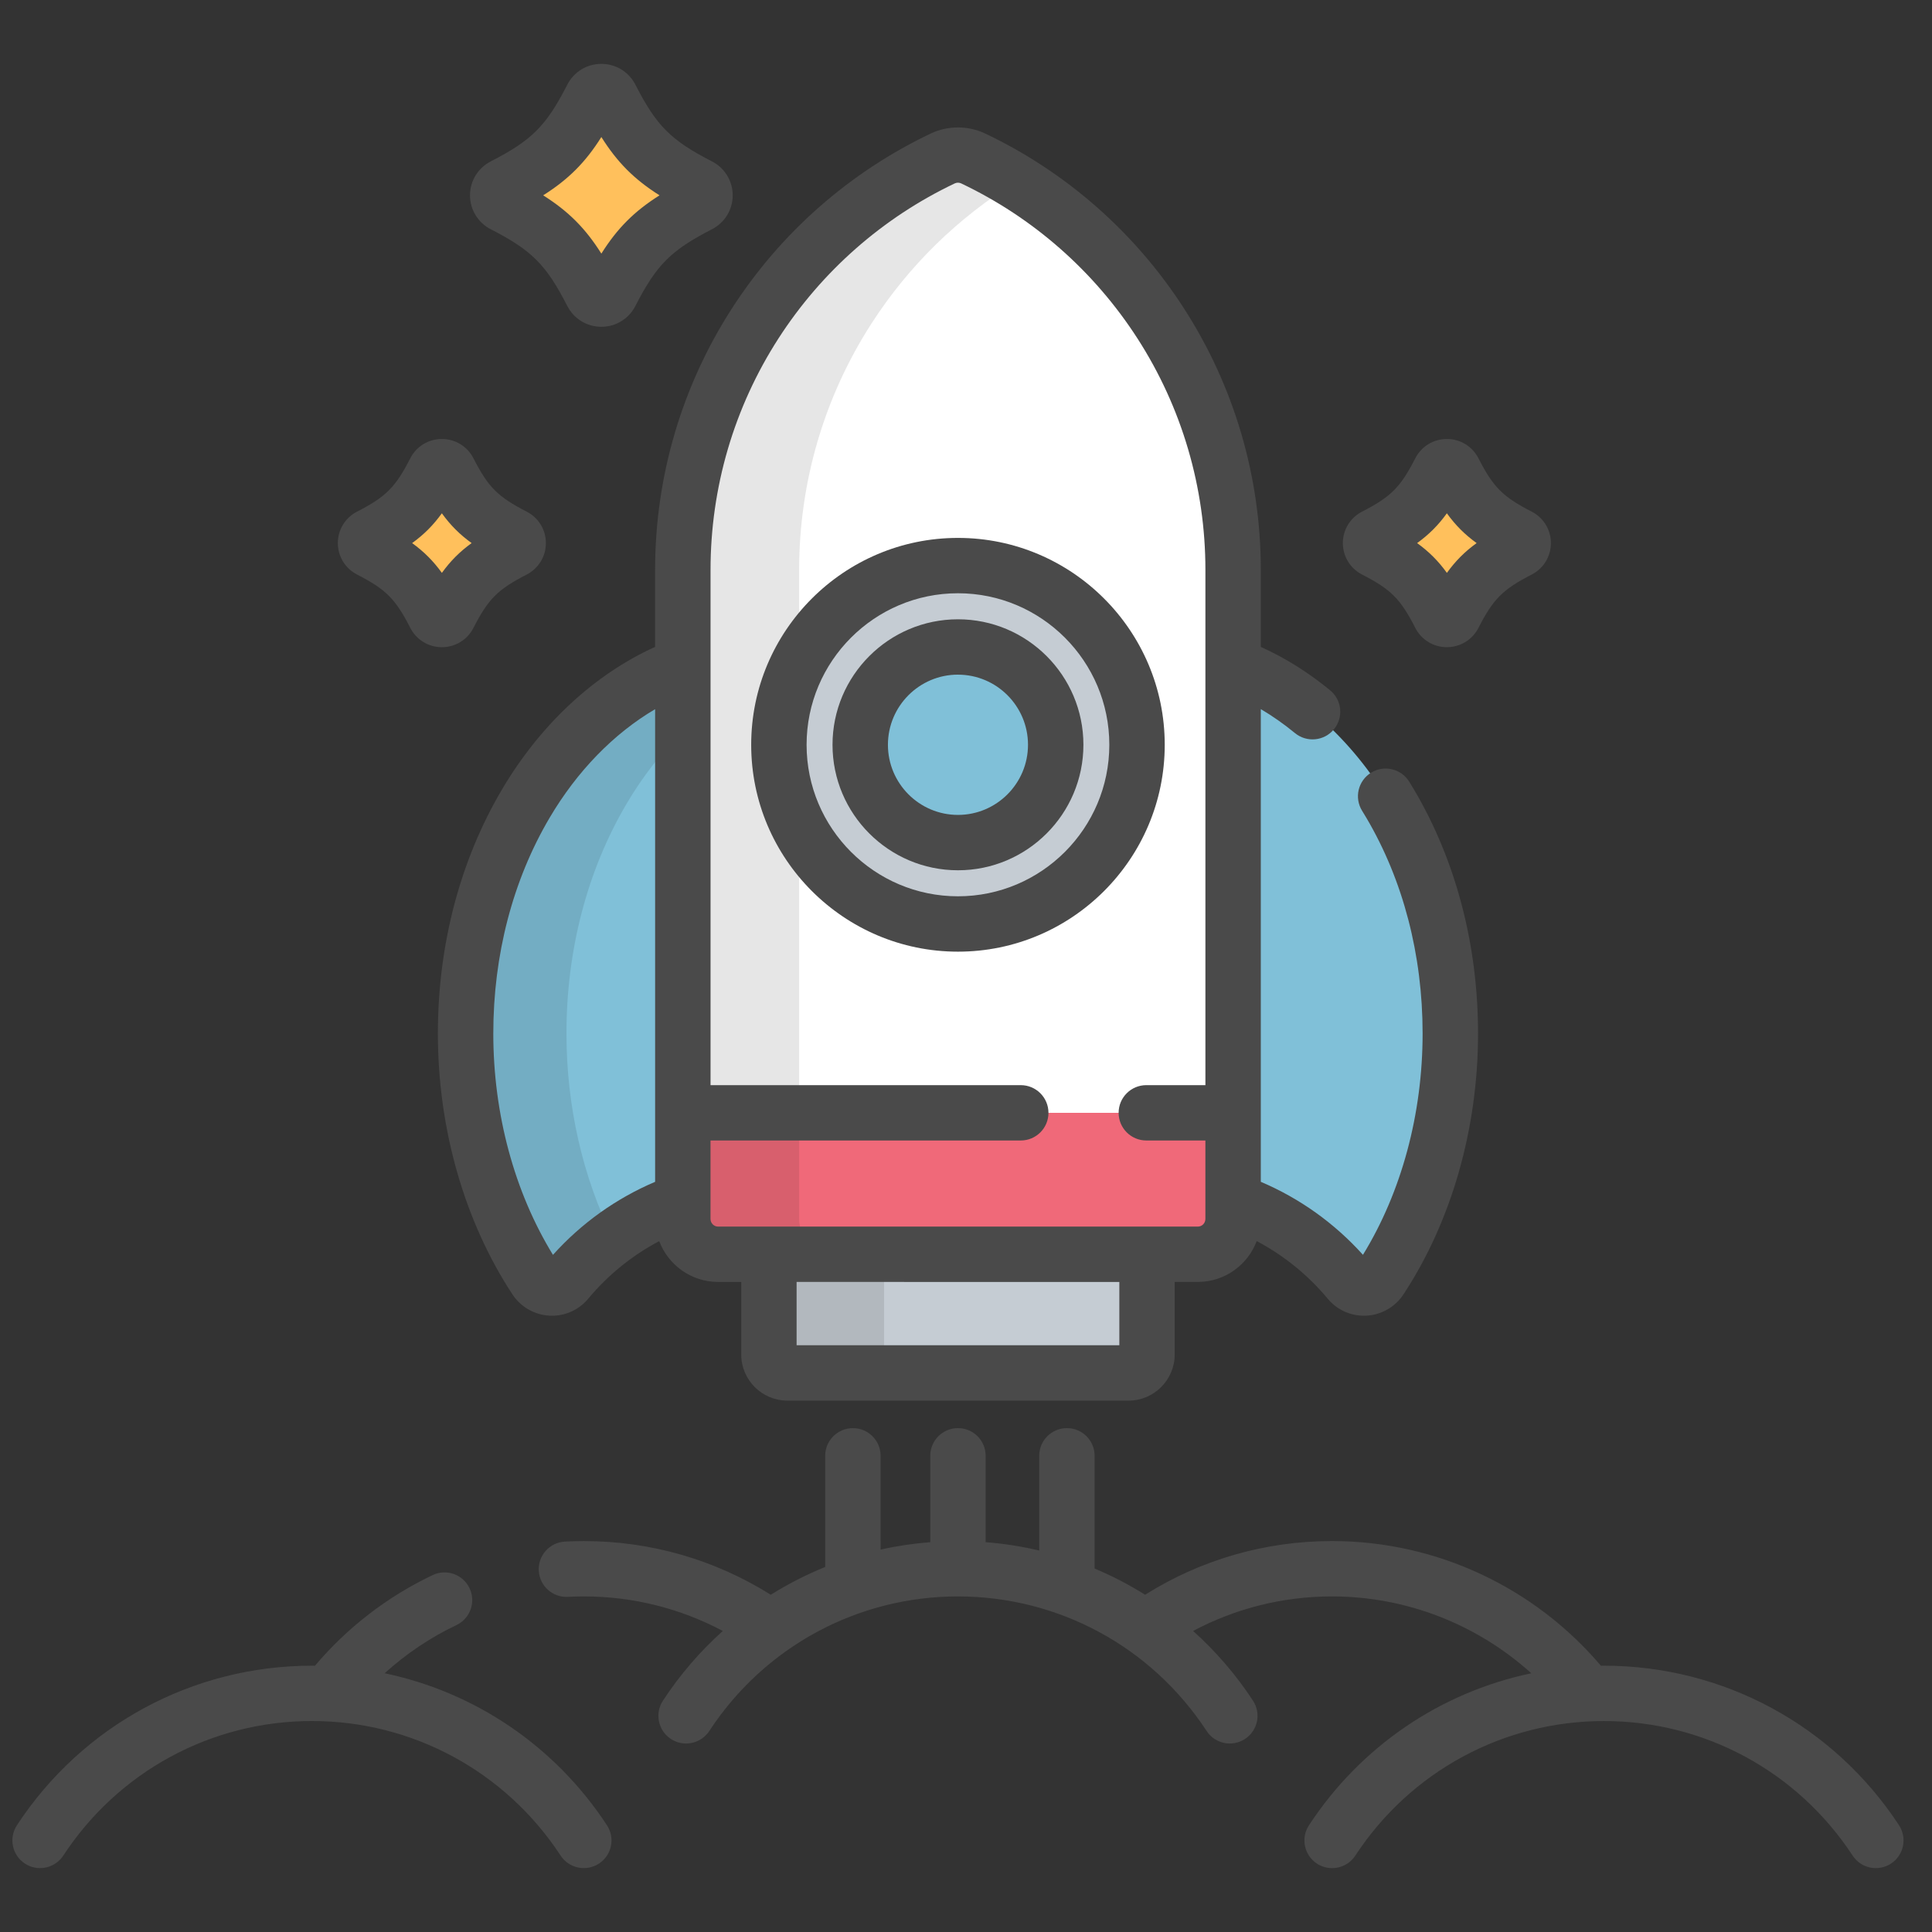
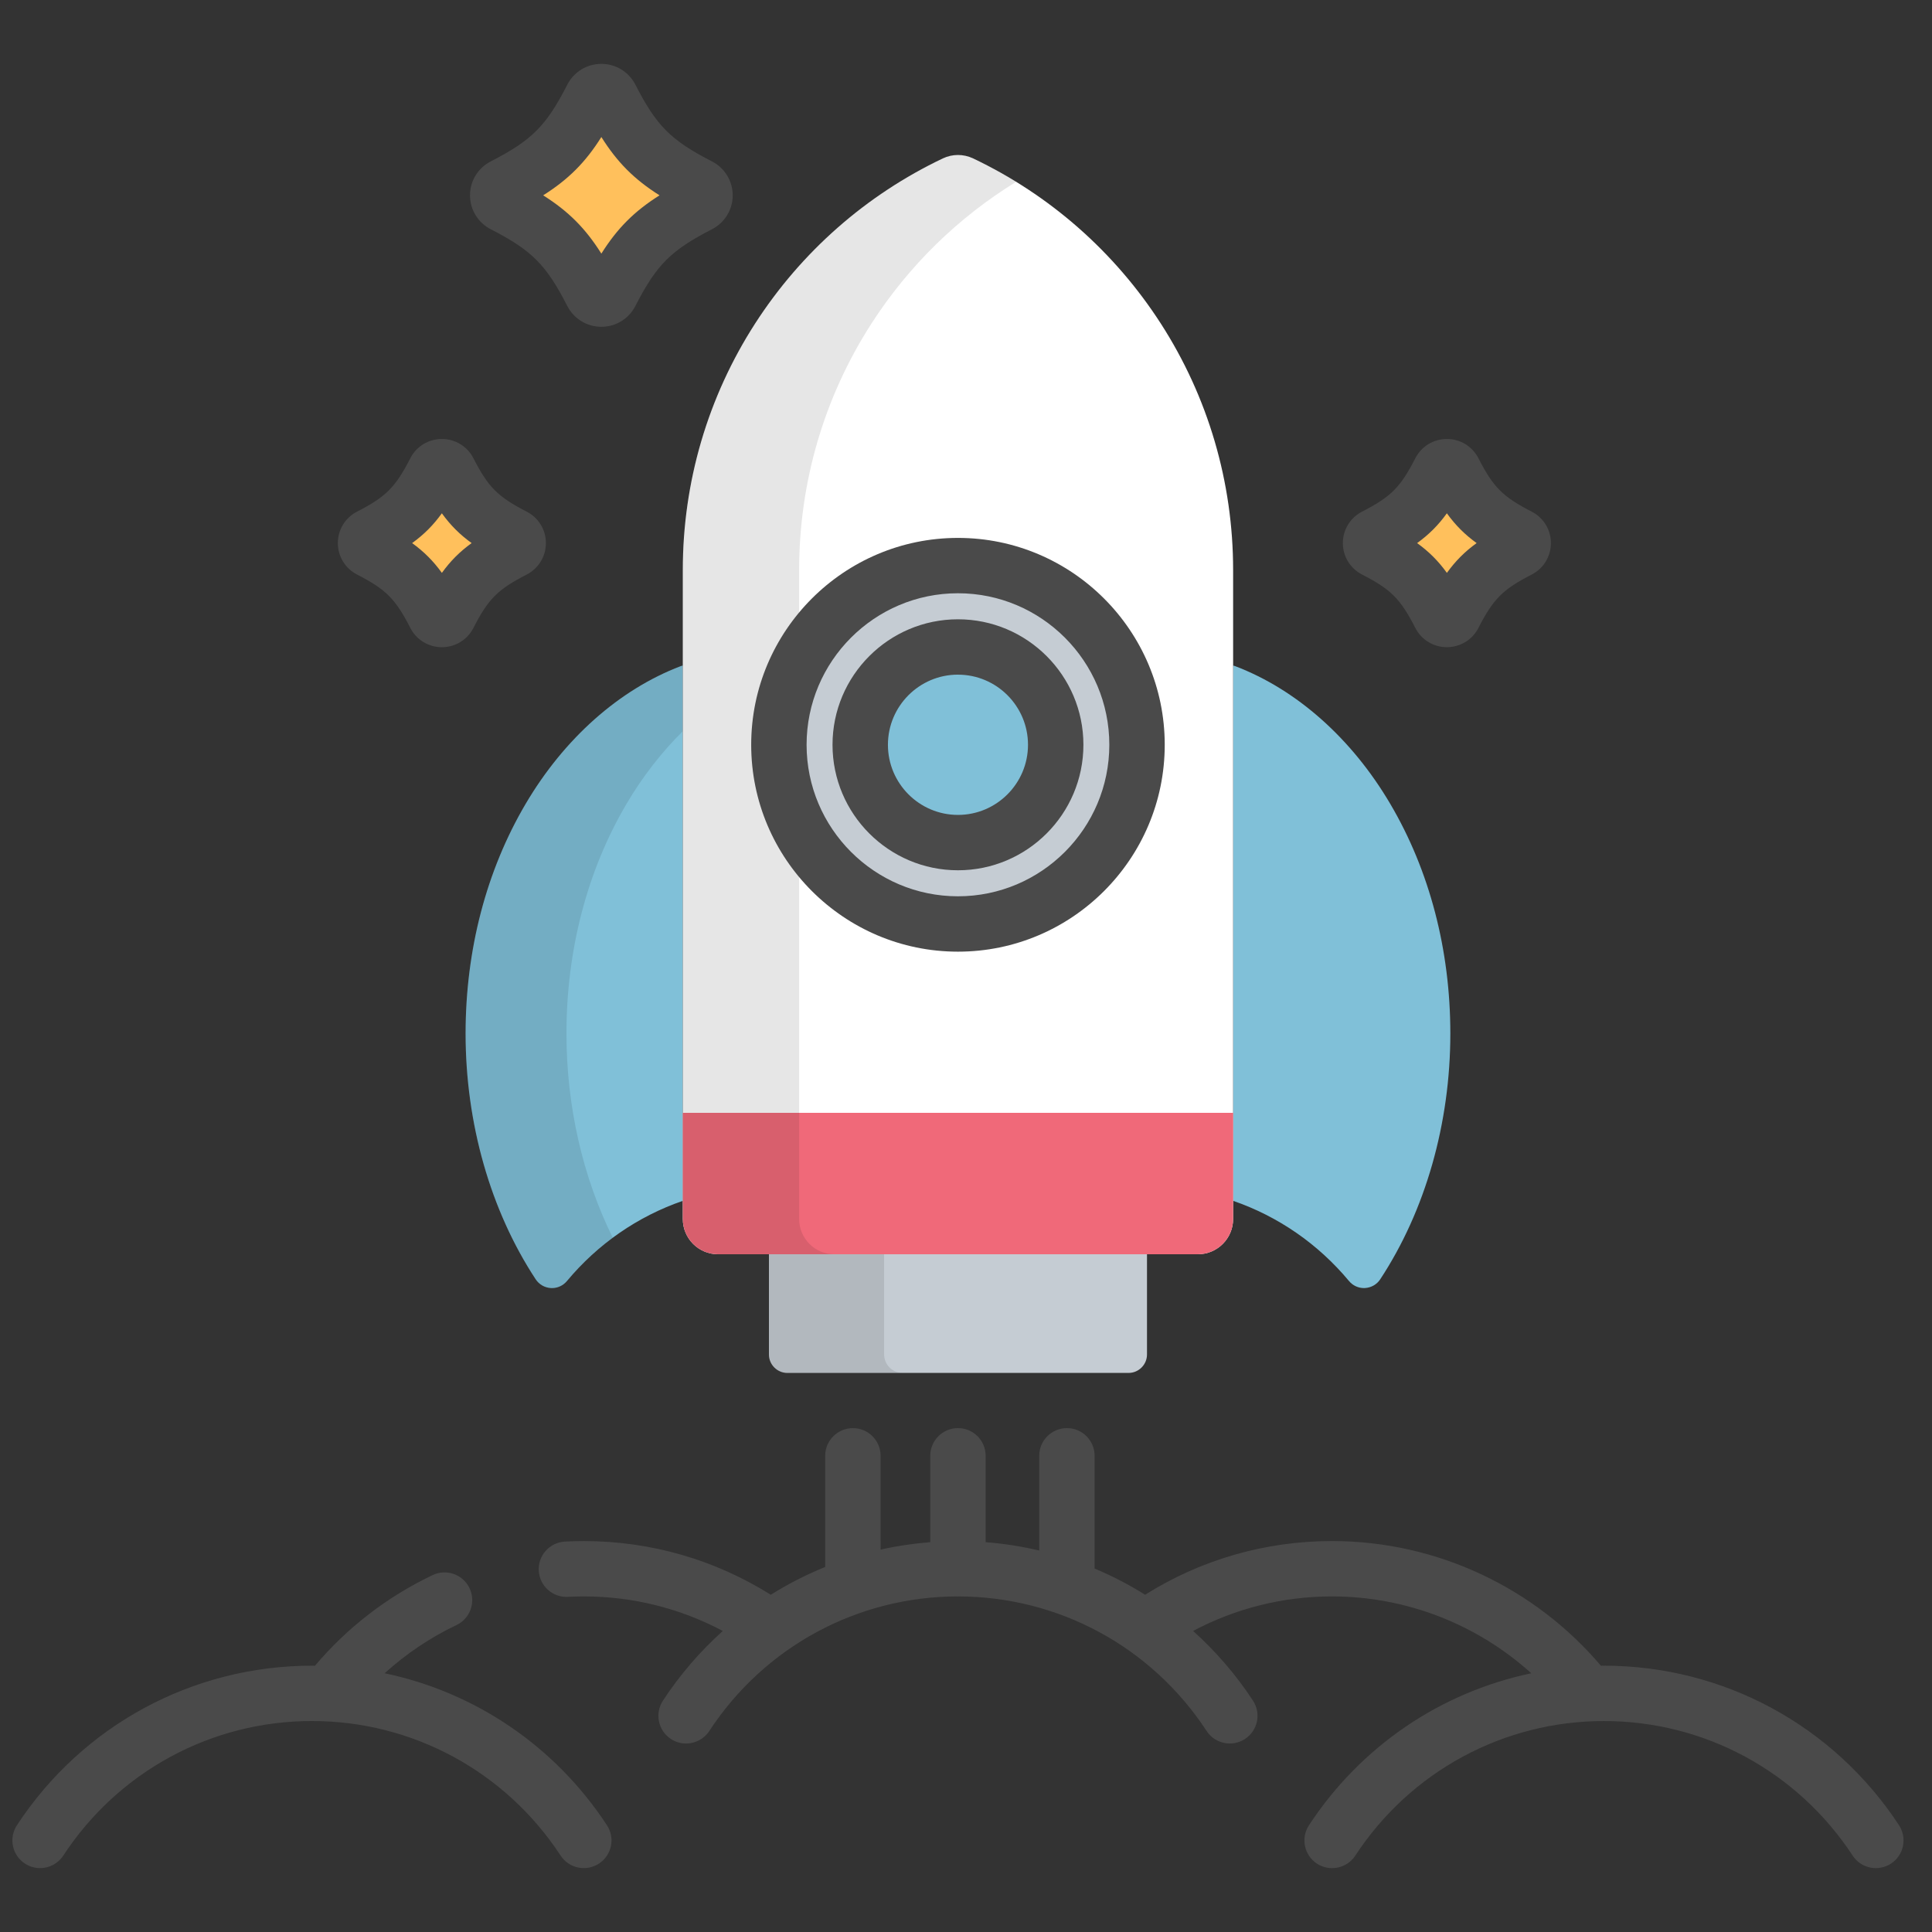
<svg xmlns="http://www.w3.org/2000/svg" width="88" height="88" viewBox="0 0 88 88">
  <rect x="0" y="0" width="88" height="88" fill="#333333" stroke="none" />
  <g fill="none" fill-rule="evenodd">
    <g>
      <g>
        <g>
          <path d="M0 0H88V88H0z" transform="translate(-676 -2429) translate(330 2429) translate(346)" />
          <g fill-rule="nonzero" transform="translate(-676 -2429) translate(330 2429) translate(346) translate(.564 2.82)">
            <path fill="#80C0D8" d="M30.537 27.496c-.033.008-.067.015-.1.028-2.796 1.066-5.303 3.293-7.059 6.272-1.789 3.036-2.735 6.653-2.735 10.46 0 4.089 1.134 8.064 3.193 11.194.154.235.41.382.69.398l.05.002c.263 0 .512-.116.681-.319 1.408-1.69 3.226-2.946 5.28-3.655v-24.38z" />
            <path fill="#000" d="M30.537 30.485v-2.989c-.033.008-.067.015-.1.028-2.796 1.066-5.303 3.293-7.059 6.272-1.789 3.036-2.735 6.653-2.735 10.46 0 4.089 1.134 8.064 3.193 11.195.154.234.41.381.69.397l.05.002c.263 0 .512-.116.681-.319.622-.746 1.324-1.406 2.09-1.973-1.37-2.77-2.11-5.999-2.11-9.301 0-3.807.946-7.425 2.735-10.461.734-1.246 1.601-2.358 2.565-3.311z" opacity=".1" />
            <path fill="#80C0D8" d="M62.761 33.796c-1.755-2.979-4.262-5.206-7.06-6.272-.032-.013-.065-.02-.098-.028v24.38c2.054.709 3.872 1.965 5.28 3.655.169.203.418.319.68.319.017 0 .034 0 .05-.002.28-.016.537-.163.69-.397 2.06-3.13 3.194-7.106 3.194-11.195 0-3.807-.946-7.424-2.736-10.46z" />
            <path fill="#C5CCD3" d="M34.46 54.31v4.565c0 .462.378.84.84.84h15.54c.462 0 .84-.378.84-.84V54.31H34.46z" />
            <path fill="#000" d="M39.705 58.875V54.31H34.46v4.565c0 .462.379.84.842.84h5.245c-.462 0-.84-.378-.84-.84z" opacity=".1" />
            <path fill="#FFF" d="M32.144 54.31c-.887 0-1.607-.72-1.607-1.608V23.14c0-3.999 1.14-7.882 3.297-11.228 2.1-3.257 5.055-5.856 8.547-7.516.218-.104.453-.156.69-.156.235 0 .47.052.689.156 3.491 1.66 6.446 4.259 8.546 7.516 2.157 3.346 3.297 7.23 3.297 11.228v29.562c0 .888-.72 1.608-1.607 1.608H32.144z" />
            <path fill="#F06979" d="M30.537 47.867v4.835c0 .888.72 1.608 1.607 1.608h21.852c.887 0 1.607-.72 1.607-1.608v-4.835H30.537z" />
            <g fill="#000" opacity=".1">
              <path d="M5.384 48.5V18.938c0-3.999 1.14-7.882 3.297-11.228 1.694-2.628 3.946-4.827 6.586-6.45-.632-.39-1.285-.746-1.96-1.066-.217-.104-.453-.156-.689-.156-.235 0-.471.052-.69.156-3.49 1.66-6.446 4.259-8.545 7.516C1.225 11.056.085 14.94.085 18.938V48.5c0 .888.72 1.608 1.607 1.608H6.99c-.887 0-1.606-.72-1.606-1.608z" transform="translate(30.452 4.202)" />
            </g>
            <ellipse cx="43.07" cy="31.103" fill="#C5CCD3" rx="8.156" ry="8.162" />
            <ellipse cx="43.07" cy="31.103" fill="#80C0D8" rx="4.452" ry="4.455" />
            <g fill="#FFC05C">
-               <path d="M10.844 9.46c-.18 0-.346-.101-.428-.262C9.33 7.076 8.501 6.244 6.382 5.156c-.159-.082-.259-.245-.259-.424 0-.178.1-.341.26-.424C8.5 3.22 9.33 2.388 10.415.266c.082-.16.247-.26.428-.26.18 0 .346.1.427.26 1.087 2.123 1.916 2.954 4.035 4.042.159.083.259.246.259.424 0 .179-.1.342-.26.424-2.118 1.088-2.947 1.92-4.034 4.042-.081.16-.246.261-.427.261zM49.356 24.053c-.132 0-.254-.074-.314-.192-.8-1.563-1.411-2.175-2.971-2.977-.117-.06-.191-.18-.191-.312 0-.131.073-.251.191-.312 1.56-.801 2.17-1.413 2.97-2.977.06-.118.183-.192.315-.192.133 0 .255.074.315.192.8 1.564 1.411 2.176 2.971 2.977.118.06.191.181.191.312 0 .132-.073.252-.19.312-1.56.802-2.171 1.414-2.972 2.977-.06.118-.182.192-.315.192zM3.58 24.053c-.133 0-.255-.074-.315-.192-.8-1.563-1.411-2.175-2.97-2.977-.118-.06-.192-.18-.192-.312 0-.131.074-.251.191-.312 1.56-.801 2.17-1.413 2.971-2.977.06-.118.182-.192.314-.192.134 0 .255.074.315.192.8 1.564 1.411 2.176 2.971 2.977.118.06.191.181.191.312 0 .132-.073.252-.19.312-1.56.802-2.171 1.414-2.972 2.977-.06.118-.181.192-.315.192z" transform="translate(15.983 1.345)" />
+               <path d="M10.844 9.46C9.33 7.076 8.501 6.244 6.382 5.156c-.159-.082-.259-.245-.259-.424 0-.178.1-.341.26-.424C8.5 3.22 9.33 2.388 10.415.266c.082-.16.247-.26.428-.26.18 0 .346.1.427.26 1.087 2.123 1.916 2.954 4.035 4.042.159.083.259.246.259.424 0 .179-.1.342-.26.424-2.118 1.088-2.947 1.92-4.034 4.042-.081.16-.246.261-.427.261zM49.356 24.053c-.132 0-.254-.074-.314-.192-.8-1.563-1.411-2.175-2.971-2.977-.117-.06-.191-.18-.191-.312 0-.131.073-.251.191-.312 1.56-.801 2.17-1.413 2.97-2.977.06-.118.183-.192.315-.192.133 0 .255.074.315.192.8 1.564 1.411 2.176 2.971 2.977.118.06.191.181.191.312 0 .132-.073.252-.19.312-1.56.802-2.171 1.414-2.972 2.977-.06.118-.182.192-.315.192zM3.58 24.053c-.133 0-.255-.074-.315-.192-.8-1.563-1.411-2.175-2.97-2.977-.118-.06-.192-.18-.192-.312 0-.131.074-.251.191-.312 1.56-.801 2.17-1.413 2.971-2.977.06-.118.182-.192.314-.192.134 0 .255.074.315.192.8 1.564 1.411 2.176 2.971 2.977.118.06.191.181.191.312 0 .132-.073.252-.19.312-1.56.802-2.171 1.414-2.972 2.977-.06.118-.181.192-.315.192z" transform="translate(15.983 1.345)" />
            </g>
-             <path fill="#4A4A4A" d="M29.275 23.14v3.505c-2.773 1.255-5.233 3.54-6.984 6.511-1.903 3.23-2.91 7.069-2.91 11.1 0 4.332 1.208 8.553 3.4 11.887.372.565.998.926 1.683.964l.112.003c.64 0 1.241-.281 1.65-.773.909-1.09 2.007-1.977 3.236-2.625.41 1.084 1.456 1.859 2.682 1.859h1.054v3.304c0 1.158.943 2.101 2.103 2.101h15.538c1.16 0 2.103-.943 2.103-2.1V55.57h1.054c1.226 0 2.272-.775 2.681-1.86 1.23.65 2.328 1.536 3.236 2.626.409.491 1.01.773 1.65.773.038 0 .075 0 .122-.003.676-.038 1.302-.399 1.674-.964 2.192-3.334 3.4-7.555 3.4-11.887 0-4.031-1.007-7.87-2.91-11.1-.074-.126-.15-.25-.226-.373-.368-.591-1.145-.773-1.738-.406-.592.368-.774 1.145-.406 1.736.066.107.131.214.195.322 1.675 2.843 2.56 6.24 2.56 9.821 0 3.663-.961 7.221-2.717 10.08-1.3-1.444-2.884-2.573-4.653-3.325v-21.53c.534.314 1.053.678 1.554 1.09.537.443 1.333.367 1.776-.17.444-.537.368-1.331-.17-1.775-.993-.818-2.053-1.48-3.16-1.98V23.14c0-4.241-1.209-8.36-3.498-11.91-2.226-3.455-5.36-6.212-9.064-7.972-.765-.364-1.7-.364-2.464 0-3.703 1.76-6.838 4.517-9.064 7.971-2.289 3.55-3.499 7.67-3.499 11.911zm0 27.871c-1.768.752-3.353 1.88-4.652 3.326-1.756-2.86-2.718-6.418-2.718-10.08 0-3.583.886-6.979 2.561-9.822 1.26-2.138 2.93-3.847 4.81-4.953v21.53zm21.144 7.444H35.72v-2.884H50.42v2.884zM42.923 5.534c.046-.022.096-.033.147-.033.051 0 .1.011.147.033 3.28 1.56 6.055 4 8.028 7.06 2.025 3.143 3.096 6.79 3.096 10.546v23.467h-2.69c-.698 0-1.263.564-1.263 1.26 0 .697.565 1.261 1.262 1.261h2.69v3.574c0 .192-.154.348-.344.348H32.144c-.19 0-.345-.156-.345-.348v-3.574H45.93c.697 0 1.262-.564 1.262-1.26 0-.697-.565-1.261-1.262-1.261H31.8V23.14c0-3.757 1.07-7.403 3.095-10.546 1.973-3.06 4.748-5.5 8.028-7.06z" />
            <path fill="#4A4A4A" d="M43.07 40.527c5.193 0 9.418-4.227 9.418-9.423s-4.225-9.423-9.418-9.423-9.418 4.227-9.418 9.423c0 5.195 4.225 9.423 9.418 9.423zm0-16.325c3.801 0 6.894 3.096 6.894 6.902s-3.093 6.901-6.894 6.901c-3.802 0-6.895-3.096-6.895-6.901 0-3.806 3.093-6.902 6.895-6.902z" />
            <path fill="#4A4A4A" d="M43.07 36.82c3.15 0 5.714-2.565 5.714-5.716 0-3.152-2.563-5.716-5.714-5.716-3.15 0-5.714 2.564-5.714 5.716 0 3.151 2.563 5.716 5.714 5.716zm0-8.91c1.759 0 3.19 1.432 3.19 3.194 0 1.761-1.431 3.194-3.19 3.194-1.76 0-3.19-1.433-3.19-3.194 0-1.762 1.43-3.195 3.19-3.195zM16.956 73.394c.969-.878 2.066-1.621 3.271-2.194.629-.3.896-1.052.596-1.68-.3-.63-1.052-.896-1.681-.596-2.083.991-3.901 2.403-5.36 4.128l-.137-.002c-5.433 0-10.456 2.717-13.439 7.269-.381.582-.218 1.364.365 1.745.213.14.453.206.69.206.411 0 .815-.2 1.057-.57 2.514-3.838 6.749-6.13 11.327-6.13s8.812 2.292 11.327 6.13c.381.582 1.163.745 1.746.364.583-.382.747-1.163.365-1.745-2.364-3.609-6.011-6.062-10.127-6.925zM85.934 80.318c-2.983-4.551-8.006-7.268-13.439-7.268l-.14.002c-2.992-3.526-7.437-5.679-12.247-5.679-3.038 0-5.962.844-8.514 2.446-.732-.46-1.502-.859-2.3-1.194v-5.136c0-.696-.564-1.26-1.261-1.26s-1.262.564-1.262 1.26v4.315c-.796-.188-1.611-.315-2.44-.38v-3.935c0-.696-.564-1.26-1.261-1.26s-1.262.564-1.262 1.26v3.935c-.767.06-1.523.172-2.262.338V63.49c0-.696-.565-1.26-1.262-1.26-.697 0-1.262.564-1.262 1.26v5.063c-.861.35-1.69.773-2.477 1.266-2.55-1.6-5.475-2.445-8.513-2.445-.287 0-.577.008-.863.023-.696.037-1.23.63-1.193 1.325.037.696.634 1.231 1.327 1.192.241-.012.486-.019.729-.019 2.23 0 4.388.542 6.327 1.573-1.029.923-1.949 1.986-2.728 3.175-.382.583-.218 1.364.365 1.746.213.139.452.206.69.206.411 0 .814-.201 1.057-.57 2.514-3.839 6.748-6.13 11.327-6.13 4.578 0 8.812 2.291 11.326 6.129.382.583 1.164.745 1.747.364.583-.38.747-1.162.365-1.745-.78-1.19-1.7-2.252-2.728-3.175 1.94-1.031 4.097-1.573 6.327-1.573 3.431 0 6.642 1.3 9.077 3.5-4.116.863-7.764 3.316-10.128 6.925-.381.582-.218 1.364.365 1.745.213.14.453.206.69.206.411 0 .815-.2 1.057-.57 2.514-3.838 6.749-6.13 11.327-6.13s8.812 2.292 11.327 6.13c.382.582 1.164.745 1.746.364.584-.382.747-1.163.366-1.746zM21.788 7.621c1.874.963 2.526 1.617 3.487 3.495.299.585.894.949 1.552.949s1.252-.364 1.55-.948c.963-1.879 1.615-2.532 3.49-3.496.581-.3.943-.89.943-1.544 0-.652-.361-1.244-.944-1.545-1.875-.963-2.527-1.616-3.488-3.495-.3-.585-.893-.948-1.551-.948-.658 0-1.253.363-1.551.948-.962 1.879-1.614 2.532-3.49 3.496-.58.3-.942.891-.942 1.544s.362 1.245.944 1.544zm5.039-4.2c.727 1.156 1.497 1.928 2.65 2.656-1.153.728-1.923 1.5-2.65 2.655-.727-1.155-1.497-1.926-2.65-2.655 1.153-.729 1.923-1.5 2.65-2.655zM61.477 23.35c1.318.677 1.748 1.109 2.422 2.427.277.543.829.881 1.44.881s1.163-.337 1.438-.878c.677-1.322 1.108-1.753 2.428-2.431.539-.278.873-.827.873-1.432 0-.606-.335-1.155-.876-1.433-1.318-.678-1.748-1.109-2.424-2.429-.277-.543-.828-.88-1.439-.88-.61 0-1.162.338-1.438.879-.676 1.32-1.106 1.752-2.425 2.43-.54.278-.875.827-.875 1.433 0 .605.335 1.154.876 1.433zm3.862-2.79c.39.541.815.966 1.355 1.357-.54.39-.964.816-1.354 1.357-.39-.541-.815-.966-1.356-1.357.54-.39.965-.816 1.355-1.357zM15.7 23.35c1.318.677 1.748 1.109 2.422 2.425.276.545.828.884 1.44.884.611 0 1.163-.338 1.439-.879.676-1.322 1.107-1.753 2.427-2.431.538-.278.873-.827.873-1.432 0-.606-.335-1.155-.876-1.433-1.317-.677-1.748-1.109-2.424-2.429-.277-.542-.828-.88-1.439-.88-.611 0-1.163.338-1.438.88-.676 1.32-1.106 1.751-2.425 2.429-.54.278-.875.827-.875 1.433 0 .605.335 1.154.876 1.433zm3.862-2.79c.39.541.815.966 1.356 1.357-.54.39-.965.816-1.355 1.357-.39-.541-.815-.966-1.355-1.357.54-.39.964-.816 1.354-1.357z" />
          </g>
        </g>
      </g>
    </g>
  </g>
</svg>